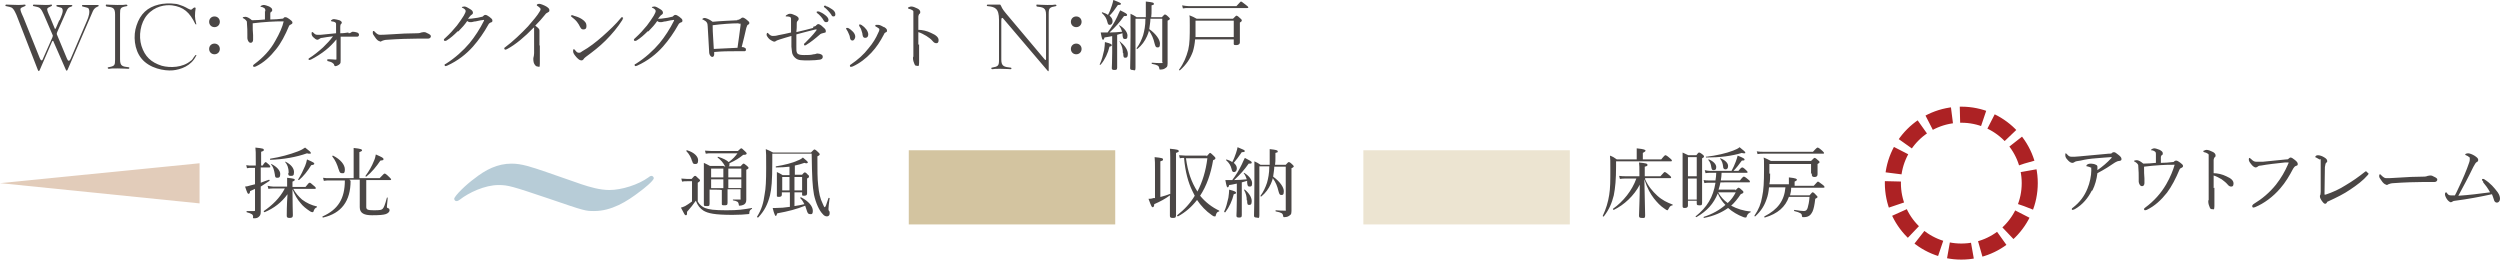
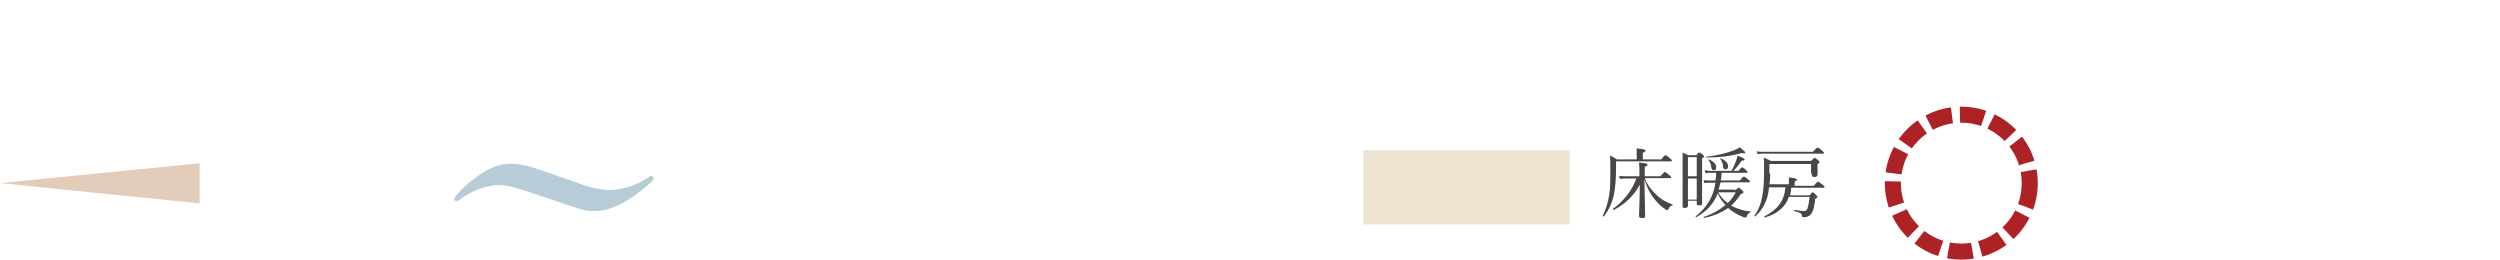
<svg xmlns="http://www.w3.org/2000/svg" viewBox="0 0 653.9 67.9">
  <defs>
    <style>.cls-2{stroke-width:0;fill:#4a4645}</style>
  </defs>
  <g style="isolation:isolate">
    <g id="_レイヤー_1" data-name="レイヤー 1">
-       <path class="cls-2" d="M15.6 5.3c.3-.8 1.1-2.3.7-3-.1-.3-.4-.3-1.4-.6-.2 0-.2-.4 0-.4h3.8c.2 0 .4.3 0 .4-.3.2-.8 0-1.3 1.2L15 8.3c-.2.5-.2.6 0 1l2.5 6c.1.3.3.6.5.6s.4-.3.6-.8l4.2-9.8c.4-.9.8-2.3.4-3-.1-.3-.5-.3-1.6-.6-.2 0-.2-.4 0-.4h4c.2 0 .4.3 0 .4-.3.2-.8.2-1.3 1.2l-6.6 15.3c-.2.4-.3.4-.5 0L14 10.9c0-.3-.3-.3-.4 0l-3.2 7.4c-.2.4-.3.4-.5 0L4.3 3.9c-.6-1.3-.7-1.4-1.1-1.8-.2-.2-1-.4-1.6-.5-.3 0-.2-.4 0-.4.7 0 2.2.1 3.3.1s1.4-.1 1.4-.1c.2 0 .4 0 .4.2 0 .3-1 .4-1.3.8-.2.4.2 1.2.7 2.3l4.3 10.7c.1.3.3.6.5.6s.3-.3.5-.8l2.3-5.2c.1-.4.2-.4 0-.8l-2.2-5.1c-.6-1.3-.7-1.4-1.1-1.8-.2-.2-1-.4-1.6-.5-.3 0-.2-.4 0-.4.7 0 2.1.1 3.2.1s1.3-.1 1.3-.1c.3 0 .3 0 .3.2 0 .3-.9.4-1.2.8-.2.4.2 1.2.7 2.3l1.2 2.9c0 .2.2.2.3 0l.9-2.1zm12.2-3.7c-.2 0-.2-.5.1-.4.5 0 1.4.1 2.8.1s1.8 0 2.3-.1c.4 0 .4.4.2.4-1.7.3-1.8.5-1.8 2v11.9c0 1.8.6 1.9 2.3 2.1.2 0 .2.4-.1.4-.5 0-1.4-.1-2.8-.1s-1.8 0-2.3.1c-.4 0-.4-.4-.2-.4 1.7-.3 1.8-.5 1.8-2V3.8c0-1.8-.6-1.9-2.3-2.1zm23.3.4c.2.1-.1.5-.1 2.2 0 .5.1 1.2.3 1.9 0 0 .1.3 0 .3s-.2-.1-.2-.1C49.6 3.2 48 1.8 45 1.4c-1.8-.2-4.5.2-6.5 2.5C36.7 6 36.2 9.4 37 12c.9 2.8 2.5 4.3 5.3 5.2 2.2.6 5.5.5 7.6-1.3.1 0 .5-.4.7-.8.4-.5.5-.8.7-.7.2 0 0 .2 0 .2-1.3 2.7-4.1 3.6-6.1 3.8-2.2.2-6.1-.5-8.2-3.1-1.9-2.3-2.2-6-1.3-8.6 1-3.1 2.9-4.8 5.8-5.5 1.1-.3 3-.4 4.3-.2.5 0 1.3.3 2.1.6 1 .4 1.8 1.1 2.2.9.3-.2.7-.7.9-.5zm6.4 3.7c0 .8-.6 1.4-1.4 1.4s-1.4-.6-1.4-1.4.6-1.4 1.4-1.4 1.4.6 1.4 1.4zm0 7.1c0 .8-.6 1.4-1.4 1.4s-1.4-.6-1.4-1.4.6-1.4 1.4-1.4 1.4.6 1.4 1.4zM69.4 3c0-.5 0-.7-.3-.9-.3-.2-.6-.3-.8-.3h-.2s.1-.2.2-.3c.3-.1.4-.2.7-.2s.9.2 1.4.4c.5.3.8.5.8.9s-.1.4-.3.5c-.1 0-.1.1-.2.4v1.6c1.2 0 2.1-.1 3-.2.2 0 .4 0 .5-.2s.3-.2.5-.2c.3 0 .7.3 1 .5.4.3.8.6.8.9s-.2.4-.4.5c-.3.1-.4.2-.5.4-1 2.4-2.1 4.5-3.4 6.1-1.5 1.9-3.2 3.5-5.3 4.5-.2 0-.3.1-.4.1-.2 0-.3-.1-.3-.3 0-.2.1-.2.3-.4 2.3-1.7 4.2-3.7 5.5-6.1 1.1-1.9 1.9-3.7 2.2-5.1h-.5c-.6 0-2.1 0-3.3.1-1.4.1-2.8.2-4.3.4 0 1.2 0 2.2.1 3.1v1.2c0 .4-.2.8-.6.8s-.5-.2-.7-.5c-.1-.2-.2-.5-.2-.7v-.9c0-.9 0-1.9-.1-2.9 0-.5 0-.6-.2-.8-.1-.2-.4-.4-.7-.6-.2 0-.2-.1-.2-.2s.3-.2.7-.2 1 .3 1.7.9c1.2 0 2.2-.1 3.4-.2V2.9zm21.8 5.7c.3 0 .5-.1.6-.2.1 0 .2-.2.5-.2s.8.1 1.1.2c.3.1.5.3.5.6s-.2.5-.5.5h-4.3v6.1c0 .6 0 .8-.2 1-.2.3-.9.6-1.1.6s-.3 0-.4-.3c0-.2-.2-.4-.5-.6-.3-.2-.7-.3-1.1-.4-.2 0-.2-.1-.2-.3s0-.2.2-.2h.4c.6 0 1.3.1 1.5.1.3 0 .3 0 .3-.2v-5.1c-.9 1.1-1.8 2-2.8 2.8-1.1.9-2.7 1.9-3.9 2.5-.2 0-.3.1-.4.1-.1 0-.2-.1-.2-.2s0-.2.2-.3c1-.6 2.5-1.8 3.6-2.8 1.1-1.1 1.8-1.8 2.6-2.9-1.2.1-2.1.3-2.8.4-.4 0-.7.2-.8.3-.1 0-.2.2-.5.2s-.7-.3-1.1-.7c-.3-.3-.4-.6-.4-.9s0-.4.2-.4.1 0 .2.1c.5.5.7.6 1.1.6h.9c1.2-.1 2.2-.2 4-.4V6.4c0-.3 0-.4-.3-.6-.2-.1-.5-.2-.8-.2 0 0-.2 0-.2-.2s.1-.2.2-.2c.2-.2.4-.2.6-.2.3 0 1 .2 1.4.3.4.2.6.4.6.6s-.1.3-.3.5c0 0-.1.2-.1.6v1.7c1 0 1.3-.1 2.1-.2zm8.2 2.1c-.4 0-.9-.4-1.4-1.2-.3-.4-.5-.7-.5-1s0-.5.2-.5.2.1.3.2c.7.7 1 .8 1.4.8s1.2 0 2.5-.1c2.7-.2 5.4-.3 7.1-.3.7 0 1-.1 1.2-.2.2 0 .4-.1.6-.1s.5 0 .8.2c.9.4 1.1.6 1.1.9s-.3.6-.7.6h-2.8c-1.8 0-5.3.1-7.9.3-.6 0-1.2.2-1.4.3-.1.1-.3.2-.6.2zm20.3-2.6c-.9.9-1.9 1.8-2.9 2.4-.2.1-.3.1-.4.1-.2 0-.3-.1-.3-.3s.2-.3.5-.6c1-.9 2-2 2.9-3.1.7-.9 1.3-1.8 1.8-2.6.3-.6.5-.9.5-1.2s-.2-.5-.7-.8c-.1 0-.3-.1-.3-.2s.4-.2.7-.2.9.3 1.5.7c.5.3.7.6.7.9s-.1.4-.4.6c-.2.1-.3.3-.9 1h.3c.2 0 .7 0 1.1-.1.9-.1 1.5-.2 2.2-.4.2 0 .3-.1.5-.3.2-.2.3-.2.5-.2s.6.2 1 .5c.5.4.8.6.8 1s-.2.4-.5.5c-.3.2-.4.2-.6.6-1.1 2-2.5 4-4 5.7-1.7 1.9-3.9 3.7-6.8 5-.1 0-.3.1-.4.1s-.2-.1-.2-.3 0-.2.3-.3c2.4-1.5 4.6-3.5 6.2-5.4 1.4-1.7 2.7-3.7 3.8-5.9v-.2c0-.1 0 0 0 0-.3 0-1.4.2-2.2.4-.5 0-.8.2-1.2.2s-.6 0-1-.3c-.6.9-1.4 1.8-2.3 2.7zm21.5 3.7v4.7c0 1.3-.2.8-.6.8s-.6-.3-.8-.6c-.2-.3-.3-.8-.3-1.1v-.5c.1-.3.2-.9.2-1.3V8.3c0-2.1 0-.8-.2-1-2.2 2.3-4.7 4.4-6.8 5.5-.2.1-.4.2-.5.2s-.3-.1-.3-.3 0-.2.3-.4c1.9-1.4 4.2-3.6 5.9-5.4 1.3-1.5 2.5-2.9 3-3.8.2-.3.3-.5.3-.7s-.2-.4-.6-.7c-.3-.2-.4-.2-.4-.4s.4-.3.7-.3 1.3.4 1.8.7c.6.4.8.6.8 1s-.2.4-.5.6c-.2.1-.4.2-.6.5-.8 1-1.6 1.9-2.6 2.9.9.7 1.1.9 1.1 1.3v3.9zm8.8-7.8c.8.2 1.6.5 2.2.9.9.6 1.2 1.1 1.2 1.8s-.3.9-.8.9-.6-.2-.9-.7c-.2-.4-.4-.8-.8-1.3s-.9-.9-1.4-1.3l-.2-.2s.1-.2.2-.2h.4zm12.9.7s0 .2-.1.4c-1.2 1.9-2.7 3.7-4.4 5.4-1.6 1.6-3.3 2.9-5.2 4.3-.2.2-.4.3-.5.5-.2.3-.4.4-.6.4-.5 0-.8-.3-1.3-.8-.6-.7-.9-1.1-.9-1.6s0-.5.2-.5.1 0 .3.2c.4.5.6.7 1 .7s.5-.1.9-.4c1.8-1 3.6-2.4 5.3-3.9 1.8-1.6 3.5-3.2 4.8-4.8 0-.1.2-.2.3-.2.1 0 .3.1.3.3zm6.5 3.4c-.9.9-1.9 1.8-2.9 2.4-.2.1-.3.1-.4.1-.2 0-.3-.1-.3-.3s.2-.3.5-.6c1-.9 2-2 2.9-3.1.7-.9 1.3-1.8 1.8-2.6.3-.6.5-.9.5-1.2s-.2-.5-.7-.8c-.1 0-.3-.1-.3-.2s.4-.2.7-.2.9.3 1.5.7c.5.3.7.6.7.9s-.1.4-.4.6c-.2.1-.3.3-.9 1h.3c.2 0 .7 0 1.1-.1.9-.1 1.5-.2 2.2-.4.2 0 .3-.1.5-.3.2-.2.3-.2.5-.2s.6.2 1 .5c.5.4.8.6.8 1s-.2.4-.5.5c-.3.2-.4.2-.6.6-1.1 2-2.5 4-4 5.7-1.7 1.9-3.9 3.7-6.8 5-.1 0-.3.1-.4.1s-.2-.1-.2-.3 0-.2.3-.3c2.4-1.5 4.6-3.5 6.2-5.4 1.4-1.7 2.7-3.7 3.8-5.9v-.2c0-.1 0 0 0 0-.3 0-1.4.2-2.2.4-.5 0-.8.2-1.2.2s-.6 0-1-.3c-.6.9-1.4 1.8-2.3 2.7zm23.4-3c.4 0 .6-.1.9-.3.2-.2.4-.3.5-.3.3 0 .5.1.9.4.6.5.9.7.9 1s-.2.4-.4.5c-.1 0-.2.2-.4.8-.3 1.4-.7 3-1.2 5 .4 0 .7.1.8.2.2.1.3.2.3.4 0 .3 0 .4-.3.5h-2.5c-1.7 0-3.3 0-5.5.2v.6c0 .4-.2.7-.5.7s-.7-.4-.8-1c-.1-2.4-.3-4.8-.4-7 0-.9-.3-1.3-1.1-1.7-.1 0-.3-.1-.3-.2s.3-.3.6-.3 1.2.3 2.1 1c2-.2 4.6-.3 6.5-.4zm.4.9c-2 0-4.5.2-6.8.5 0 2.1.2 3.9.3 6.2 2.2-.1 4.4-.2 6.2-.3.3-2.1.6-4.2.8-5.9v-.4c0-.1 0 0-.1 0h-.4zm19.5.9c.5-.1.7-.2.8-.4.2-.1.3-.3.5-.3s.6.1 1.3.8c.6.5.7.7.7 1.1s-.2.3-.5.4c-.4.1-.8.2-.9.3-1.5 1.3-2.5 2.1-3.8 2.9 0 0-.2.1-.3.1s-.2-.1-.2-.3 0-.2.2-.3c1-1 2.1-2.1 3-3.3 0 0 .1-.2.1-.3s0 0-.1 0h-.2c-1.6.4-3.2.8-5 1.3v3.1c0 1.2 0 1.3.1 1.5 0 .2.2.5.5.6.2.1.6.2 1.4.2 1.1 0 1.8 0 2.5-.2.5 0 .7-.2 1-.2s.8.1 1.1.3c.2.1.3.3.3.6 0 .4-.3.6-.7.7-.6.1-1.8.2-2.8.2-2.1 0-2.8 0-3.5-.5-.4-.3-.8-.7-1-1.4-.1-.4-.1-1.1-.2-1.7V9.4c-1 .3-2.1.6-3 .9-.5.2-.7.2-1 .4-.1.1-.3.2-.5.2s-.8-.3-1.3-.7c-.4-.4-.7-.9-.7-1.1s.1-.5.2-.5.2 0 .3.2c.4.4.7.6 1.1.6s.8 0 1.5-.2c1-.2 2.1-.4 3.3-.7V5c0-.3 0-.4-.2-.5-.1-.1-.4-.2-1-.2-.1 0-.2 0-.2-.1s.1-.2.3-.3c.3-.2.5-.3.9-.3s.8.2 1.5.5c.5.3.7.5.7.8s-.1.4-.3.6c-.2.2-.2.4-.2.7 0 .8 0 1.4-.1 2.2 1.9-.4 3.2-.8 4.4-1.1zm1.5-4c.5.2 1.1.5 1.7 1 .5.4.8.8.8 1.2s-.2.6-.6.6-.5-.2-.7-.5c-.3-.6-1.1-1.5-1.7-1.9 0 0-.1-.1-.1-.2s0-.2.2-.2h.3zm1.8-1.4c.5.1 1 .4 1.6.8.5.3.9.8.9 1.3s-.2.6-.5.6-.4-.1-.6-.5c-.4-.6-1.2-1.5-1.8-1.9 0 0-.1-.1-.1-.2s0-.2.2-.2h.4zm5.8 5.7c.6.3 1 .7 1.3 1 .4.4.6.9.6 1.3s-.3 1-.7 1-.6-.2-.7-.8c0-.3-.2-.8-.4-1.2-.1-.3-.3-.6-.5-.9 0-.1-.1-.2-.1-.2 0-.1 0-.2.2-.2h.3zm9.5-.2c.6.4.7.6.7.9s0 .3-.4.5c-.2.1-.3.2-.4.5-1 1.9-1.9 3.3-3.3 4.8s-3.1 2.8-4.9 3.6c-.2 0-.3.1-.4.1-.2 0-.3-.1-.3-.3s0-.2.2-.3c1.9-1.3 3.4-2.6 4.7-4.3 1.1-1.3 1.9-2.6 2.5-4 .2-.4.3-.6.3-.8s0-.3-.2-.4c-.2-.2-.5-.3-.8-.5 0 0-.1-.1-.1-.2l.2-.2h.6c.4 0 1 .3 1.5.6zm-6-.6c.6.4.9.7 1.3 1.2.3.4.5.9.5 1.3 0 .6-.3.9-.8.9-.4 0-.6-.2-.7-.8 0-.4-.2-.8-.3-1.2-.1-.4-.3-.7-.5-1 0-.1-.1-.2-.1-.3s0-.2.2-.2.2 0 .3.1zm15.1 5.1v4.8c0 1.2-.3.8-.6.8s-.4 0-.6-.4c-.2-.4-.4-1.1-.4-1.5s0-.4.1-.5V3c0-.2-.2-.3-.4-.4-.3-.2-.5-.2-.8-.3-.1 0-.2-.1-.2-.2s0-.2.2-.2c.2-.1.4-.2.6-.2.5 0 1 .2 1.6.5.5.2.8.6.8.9s0 .4-.3.6c0 .1-.2.3-.2.7v3.4c1 0 2.3.3 3.3.8 1.4.6 2 1.2 2 1.9s-.3.8-.6.8-.6-.1-1-.6-1-.9-1.6-1.3c-.7-.4-1.4-.8-2.1-1v3.3zm30.8-10c-.2 0-.2-.5.1-.4.5 0 1.3.1 2.6.1s1.6 0 2.1-.1c.4 0 .4.4.2.4-1.7.3-1.9.5-1.9 2v14.7c0 .3-.1.4-.2.3L262.7 5.2c-.3-.4-.5-.6-.6-.5-.2 0-.2.4-.2.9v10c0 1.8.8 1.9 2.5 2.1.2 0 .2.4 0 .4-.5 0-1.3-.1-2.7-.1s-1.6 0-2.1.1c-.4 0-.4-.4-.2-.4 1.7-.3 1.9-.5 1.9-2V5.2c0-3.1-1.1-3.4-3-3.6-.3 0-.2-.4 0-.4h3.3c.2.2.3.5.5.9.4.7.8 1.1 1.1 1.5l10.1 12c.2.2.3.1.3-.2V3.8c0-1.8-.8-1.9-2.5-2.1zm11.7 4.1c0 .8-.6 1.4-1.4 1.4s-1.4-.6-1.4-1.4.6-1.4 1.4-1.4 1.4.6 1.4 1.4zm0 7.1c0 .8-.6 1.4-1.4 1.4s-1.4-.6-1.4-1.4.6-1.4 1.4-1.4 1.4.6 1.4 1.4zm4.8 3.9c.5-1 .8-2.3 1.1-3.6.1-.8.2-1.5.2-2.1 1.6.4 1.8.6 1.8.8s-.1.3-.6.4c-.4 1.7-1.2 3.4-2.3 4.7 0 .1-.3 0-.3-.1zm3.4-7.3c-.6.1-1.3.3-2.2.4-.1.4-.2.6-.4.6s-.3-.3-.6-1.9h1.8c.9-1.2 1.8-2.6 2.5-4.1.3-.7.6-1.3.8-1.7 1.4.7 1.8.9 1.8 1.2s-.2.3-.8.3c-1.2 1.7-2.1 2.7-3.8 4.3 1.1 0 2.3-.1 3.3-.2-.2-.6-.4-1.1-.8-1.6 0 0 0-.1.1-.1 1.2.7 2.1 1.8 2.1 2.7s-.3.9-.7.9-.5-.2-.6-1v-.5c-.5.1-.9.3-1.4.4v8.6c0 .6-.3.6-.8.6s-.6-.2-.6-.5.1-1.7.1-4.1V9.3zm-.1-3.8c0 .5-.3.9-.7.9s-.5-.1-.7-.9c-.2-.8-.6-1.5-1.4-2.2 0 0 0-.2.1-.2.6.2 1.1.4 1.5.7.4-.7.7-1.5 1-2.4.2-.5.3-1.1.4-1.5 1.6.6 2 .8 2 1s-.2.3-.8.3c-.9 1.3-1.4 2-2.2 2.8.5.4.8.9.8 1.4zm2.7 8.3c0-1-.2-1.8-.7-2.7s.1-.2.2-.1c1.2 1 1.8 2.1 1.8 3s-.3 1-.7 1-.5-.2-.5-1.2zm7.2-9c0 .9-.2 1.8-.3 2.7 1.8 1.3 2.8 2.8 2.8 3.8s-.3 1-.7 1-.5-.3-.7-1c-.3-1.3-.7-2.3-1.5-3.4-.1.6-.3 1-.5 1.5-.6 1.3-1.3 2.3-2.5 3.3 0 0-.3 0-.2-.2.8-1.1 1.3-2.2 1.7-3.4.3-1.1.6-2.4.6-4.3H297v12.7c0 1.2-.3.7-.8.7s-.6-.2-.6-.5c0-1.1.1-3.1.1-8.3V3.6c.7.3 1 .5 1.6.9h2.4V.4c1.9.2 2.1.3 2.1.6s0 .2-.6.4v1.2c0 .7 0 1.3-.1 1.9h2.8c.6-.7.7-.7.8-.7s.3 0 .9.6c.3.3.4.4.4.5s-.1.3-.6.5v11.2c0 1-.3 1-.7 1.3-.3.2-.7.3-1.1.3s-.3 0-.4-.4c-.1-.6-.4-.8-1.9-1.1-.1 0-.1-.3 0-.3 1.1.1 1.7.1 2.4.1s.3-.1.3-.3V4.9h-3zm11.7 5.3c-.1 1.3-.3 2.3-.6 3.3-.7 1.9-1.7 3.4-3.4 4.9 0 0-.3 0-.2-.2 1.2-1.6 1.9-3.3 2.4-5.2.4-1.7.4-3.6.4-6.3s0-1.8-.1-2.7c.8.3 1.2.5 1.9.9h9.5c.7-.7.8-.8.9-.8s.3 0 1 .7c.3.2.4.4.4.5 0 .2 0 .3-.5.6v5.2c0 .4-.3.7-1 .7s-.6-.2-.6-.6v-.9h-10.1zm-3.4-8.8c.7.1 1.1.2 1.7.2h12.5c1-1.1 1.1-1.2 1.2-1.2s.3.1 1.3.9c.5.4.6.5.6.6s0 .2-.3.2h-15.3c-.6 0-.9 0-1.5.1l-.2-.8zm13.4 4h-9.9v4.3h10V5.4zm-19 46.1c.8-.2 1.7-.5 2.5-.8v-3.8c0-5.7 0-7.1-.1-8 2 .2 2.3.3 2.3.6s0 .2-.7.5v16.3c0 .7-.3.7-.9.7s-.7-.2-.7-.6v-5.3c-1.2.9-2.5 1.6-4.1 2.3 0 .6-.2.8-.4.8s-.3 0-1.1-2.2c.3 0 .8 0 1.3-.2h.4v-7.5c0-1.5 0-2.4-.1-3.2 2 .2 2.2.3 2.2.6s-.1.3-.7.5v9.3zm12-10.6c.7-.8.8-.9.9-.9s.2 0 1 .8c.3.3.4.4.4.6 0 .2-.1.3-.6.5-.6 3.6-1.7 6.7-3.4 9.3 1.4 1.7 3.1 3 5 3.9v.2c-.5.1-.7.3-.9 1 0 .3-.1.3-.3.3s-.3 0-.7-.3c-1.6-1.1-2.9-2.5-3.9-4-1.4 1.8-3 3.2-5 4.3-.1 0-.3-.2-.2-.3 1.9-1.5 3.4-3.1 4.6-5.1l-.6-1.2c-1.1-2.2-1.9-5.1-2.2-8.7-.4 0-.7 0-1.1.1l-.2-.8c.7 0 1.1.1 1.7.1h5.5zm-5.4.5c.5 3.6 1.4 6.2 3 8.7 1.3-2.5 2.2-5.4 2.6-8.7h-5.6zm10 13.9c.5-1 .8-2.3 1.1-3.6.1-.8.2-1.5.2-2.1 1.6.4 1.8.6 1.8.8s-.1.3-.6.4c-.4 1.7-1.2 3.4-2.2 4.7 0 .1-.3 0-.3-.1zm3.4-7.3c-.6.1-1.2.3-2.1.4-.1.4-.2.6-.4.6s-.3-.3-.6-1.9h1.8c.9-1.2 1.8-2.6 2.5-4.1.3-.7.6-1.3.8-1.7 1.3.7 1.8.9 1.8 1.2s-.2.3-.8.3c-1.2 1.7-2.1 2.7-3.8 4.3 1.1 0 2.3-.1 3.3-.2-.2-.6-.4-1.1-.8-1.6 0 0 0-.1.1-.1 1.2.7 2.1 1.8 2.1 2.7s-.3.9-.7.9-.5-.2-.6-1v-.5c-.5.1-.9.3-1.4.4v8.6c0 .6-.3.6-.8.6s-.6-.2-.6-.5.1-1.7.1-4.1v-4.4zm-.1-3.9c0 .5-.3.9-.7.9s-.5-.1-.7-.9c-.2-.8-.6-1.5-1.4-2.2 0 0 0-.2.1-.2.6.2 1.1.4 1.5.7.4-.7.7-1.5 1-2.4.2-.5.3-1.1.4-1.5 1.5.6 1.9.8 1.9 1s-.2.3-.8.3c-.9 1.3-1.4 2-2.1 2.8.5.4.8.9.8 1.4zm2.6 8.3c0-1-.2-1.8-.7-2.7 0 0 0-.2.2-.1 1.2 1 1.8 2.1 1.8 3s-.3 1-.7 1-.5-.2-.5-1.2zm7.2-8.9c0 .9-.2 1.8-.3 2.7 1.8 1.3 2.8 2.8 2.8 3.8s-.3 1-.7 1-.5-.3-.7-1c-.3-1.3-.7-2.3-1.5-3.4-.1.6-.3 1-.5 1.5-.6 1.3-1.3 2.3-2.5 3.3 0 0-.3 0-.2-.2.8-1.1 1.3-2.2 1.7-3.4.3-1.1.6-2.4.6-4.3h-2.6v12.7c0 1.2-.3.7-.8.7s-.6-.2-.6-.5c0-1.1.1-3.1.1-8.3v-5.9c.7.3 1 .5 1.6.9h2.4V39c1.8.2 2.1.3 2.1.6s0 .2-.6.4v1.2c0 .7 0 1.3-.1 1.9h2.8c.6-.7.7-.7.8-.7s.3 0 .9.6c.3.3.4.4.4.5s-.1.3-.6.5v11.2c0 1-.3 1-.7 1.3-.3.2-.7.3-1.1.3s-.3 0-.4-.4c-.1-.6-.4-.8-1.9-1.1-.1 0-.1-.3 0-.3 1.1.1 1.7.1 2.3.1s.3-.1.3-.3V43.6h-3z" />
-       <path stroke-width="0" fill="#d3c4a0" d="M237.7 39.3h54v19.4h-54z" />
      <path class="cls-2" d="M434.5 41.7c.9-1.1 1-1.1 1.1-1.1s.3 0 1.2.8c.4.3.5.5.5.6s0 .2-.3.2h-14.3v1.3c0 3.4-.2 5.6-.6 7.6-.5 2-1.2 3.7-2.6 5.5 0 .1-.3 0-.3-.1.9-1.9 1.4-3.6 1.7-5.5.3-1.8.3-3.8.3-6.6s0-2.5-.1-3.7c.8.3 1.1.5 1.8 1h5.2v-2.9c2 .2 2.3.4 2.3.6s-.2.3-.7.6v1.7h4.9zm-4.2 5.2c.8 1.8 1.9 3.1 3.2 4.3 1.2 1.1 2.6 1.8 4 2.3v.2c-.5.1-.7.2-1 .8-.2.4-.3.5-.4.5s-.3-.1-.7-.4c-1.1-.7-2-1.7-2.8-2.7-.9-1.2-1.7-2.5-2.5-5 .1 4.3.2 8.5.2 9.4s-.3.7-.9.7-.7-.2-.7-.6c0-.9.2-4.5.2-8.1-1.5 2.9-4.1 5.3-6.8 6.6-.1 0-.3-.2-.2-.3 2.7-1.9 5-4.8 6.1-7.9h-2.8c-.5 0-.9 0-1.5.1l-.2-.8c.7.1 1.1.1 1.7.1h3.6v-.7c0-1.7 0-2.1-.1-2.9 1.9.2 2.2.3 2.2.6s0 .3-.7.5v2.5h4.1c.9-1 1-1.1 1.1-1.1s.3 0 1.2.8c.4.3.5.5.5.6s0 .2-.3.2h-6.5zm11.2 6.9c0 .4-.3.6-.8.6s-.6-.1-.6-.5v-14c.7.3.9.4 1.5.7h2.1c.5-.7.6-.7.7-.7s.3 0 .9.5c.3.2.4.4.4.5s0 .3-.5.5v11.7c0 .7-.3.6-.8.6s-.6-.1-.6-.5v-.7h-2.3v1.2zm2.3-12.7h-2.3v5h2.3v-5zm-2.3 11.1h2.3v-5.5h-2.3v5.5zm12.4-2.4c.6-.6.7-.7.8-.7s.3 0 1 .7c.3.2.3.3.3.5s-.2.3-.7.5c-.8 1.2-1.6 2.2-2.5 3 1.5.8 3.3 1.4 5.1 1.5v.2c-.5.2-.8.5-1 1 0 .3-.2.4-.3.4s-.4 0-.8-.2c-1.1-.4-2.7-1.3-3.8-2.3-1.7 1.2-3.7 2.1-6.3 2.6-.1 0-.2-.3 0-.3 2.2-.7 4.1-1.8 5.6-3.1-.9-.9-1.5-1.9-2-3-1.1 2.7-2.8 4.6-5.6 6.2-.1 0-.3-.2-.2-.2 3-2.4 4.6-5 5.2-8.8h-1.8c-.4 0-.7 0-1.1.1l-.2-.8c.5.1.9.1 1.3.1h1.8c.1-.7.2-1.3.2-2h-1.6c-.4 0-.7 0-1.2.1l-.2-.8c.5.1.9.2 1.4.2h5.6c.4-.7.8-1.6 1.1-2.4.2-.6.4-1.1.5-1.6 1.5.6 1.8.8 1.8 1s0 .3-.7.3c-.8 1.1-1.4 1.9-2.2 2.7h1.3c.7-.9.9-.9 1-.9s.3 0 1 .7c.3.3.4.4.4.5s0 .2-.3.2h-6.5c0 .7-.1 1.3-.2 2h5c.7-.9.9-1 1-1s.3 0 1.1.7c.4.3.5.4.5.6s0 .2-.3.2H450c-.1.6-.3 1.3-.5 1.9h4.4zm-7.6-8.8c2.6-.3 5.2-.9 7-1.6.7-.3 1.3-.5 1.7-.9 1.1.9 1.5 1.2 1.5 1.4s0 .2-.3.2-.3 0-.6-.1c-2.6.8-5.7 1.2-9.3 1.2-.1 0-.2-.2 0-.3zm1.3 2.7c-.1-.8-.3-1.3-.8-1.9 0 0 0-.1.2-.1 1.2.5 1.9 1.3 1.9 2s-.3.8-.7.8-.5-.2-.6-.8zm1.8 6.6c.6 1.1 1.5 2.1 2.5 2.8.9-.8 1.6-1.8 2.1-2.8h-4.6zm1.3-6.7c-.1-.9-.3-1.5-.8-2.1 0 0 0-.1.1-.1 1.3.5 2 1.3 2 2s-.3.9-.7.9-.6-.3-.6-.7zm17.2 5v-2.2c1.9.2 2.1.4 2.1.6s-.2.3-.6.5v1.1h5c.9-1 1-1.1 1.1-1.1s.3.1 1.2.8c.4.3.5.4.5.6s0 .2-.3.2h-8.4c0 .7-.1 1.3-.3 2h5.1c.6-.7.7-.8.8-.8s.3 0 .9.7c.3.3.4.4.4.5s0 .2-.6.5c-.2 1.7-.4 2.6-.7 3.3-.3.6-.6 1-1 1.2-.3.2-.8.3-1.3.3s-.4 0-.5-.4c0-.5-.4-.8-2-1.2-.1 0 0-.3 0-.3 1.4.2 2 .3 2.5.3s.8-.2 1-.8c.2-.7.4-1.5.5-2.9h-5.4c-.9 2.6-2.9 4.4-6.3 5.4-.1 0-.2-.2-.1-.3 3.5-1.8 5.2-4.1 5.5-7.6h-4.3c-.1 1.2-.3 2.2-.6 3-.6 1.8-1.4 3.1-3 4.6 0 0-.3 0-.2-.2 1.1-1.6 1.7-3.1 2-4.9.4-1.8.5-3.9.5-7.2s0-2-.1-3.1c.8.3 1.1.5 1.9.9h10.5c.7-.7.8-.8.9-.8s.3 0 .9.6c.3.2.4.3.4.5s0 .2-.5.5v2.7c0 .5-.3.7-.8.7s-.7-.2-.7-.6v-.3H463c0 .9 0 1.9-.2 2.8h5.2zm-8.3-9c.6.1 1.1.1 1.6.1h13c.9-1 1.1-1.1 1.2-1.1s.3 0 1.2.8c.4.4.5.5.5.6s0 .2-.3.2h-15.6c-.5 0-.9 0-1.5.1l-.2-.8zm14.1 3.3h-10.9v2.5h10.9V43z" />
      <path fill="#ece4d1" stroke-width="0" d="M356.6 39.3h54v19.4h-54z" />
      <path d="M52.2 42.8v10.4L0 47.9l52.2-5.2z" style="mix-blend-mode:multiply" fill="#e2ccba" stroke-width="0" />
      <path d="M152.1 48.2c2.1.7 4.8 1.5 7.3 1.5 3.2 0 7.6-1.4 10.2-3.3.5-.4.7-.4.8-.4.2 0 .6.2.6.6 0 .7-2.8 2.9-3.5 3.4-3.6 2.8-7.6 5.2-12.1 5.2-2.2 0-2.4 0-11.7-3.2-9.8-3.3-10.8-3.6-13.3-3.6-3.6 0-7.8 2-10.1 3.8-.4.3-.6.4-.9.4-.1 0-.5 0-.6-.6.1-.8 3.2-3.8 5.3-5.3 2.9-2.3 6-3.9 9.7-3.9 2.6 0 5 .8 9.1 2.2l9.2 3.2z" style="mix-blend-mode:multiply" fill="#b7ccd7" stroke-width="0" />
-       <path class="cls-2" d="M182.5 52.7c.5.9 1.2 1.4 1.9 1.7 1 .4 2.4.6 5.6.6s4.3-.2 6.7-.6v.2c-.5.3-.7.5-.7 1.1 0 .2 0 .3-.3.3-.9.1-2.3.2-4.1.2-4.7 0-6.4-.4-7.6-1.1-.9-.6-1.5-1.3-2-2.6-.7 1-1.4 1.9-2.3 2.9 0 .7 0 .9-.3.9s-.3-.1-1.3-2c.5-.1.8-.3 1.1-.4.5-.3 1-.6 1.8-1.2v-5.3h-1.3c-.5 0-.9 0-1.3.1l-.2-.8c.5 0 1 .1 1.5.1h1.2c.6-.7.7-.8.9-.8s.2 0 .9.7c.3.2.4.4.4.5s0 .2-.6.6v4.8zM181 42.1c-.2-.8-.7-1.8-1.5-2.6 0 0 0-.2.2-.2 2 .6 2.9 1.7 2.9 2.6s-.3 1-.8 1-.6-.2-.8-.9zm8.7 1.5s0-.1-.1-.2c-.5-.9-1-1.5-1.9-2.2 0 0 0-.2.1-.2 1.3.4 2.3.9 2.8 1.4 1.1-.8 1.7-1.5 2.3-2.3h-6.8c-.6 0-1 0-1.5.1l-.2-.8c.6 0 1.1.1 1.7.1h6.9c.7-.7.8-.7.9-.7s.2 0 1 .8c.3.3.4.4.4.5 0 .3-.2.4-.9.4-1.1.9-1.9 1.4-3.6 2.2v.3c0 .2 0 .4-.2.5h3.1c.6-.7.7-.7.8-.7s.2 0 .9.6c.3.3.4.4.4.5s-.1.3-.6.5v7.9c0 .7-.3 1.1-.8 1.3-.3.1-.6.2-.9.2s-.2 0-.3-.5c-.1-.5-.4-.7-1.5-.9v-.2h1.7c.5 0 .3 0 .3-.3v-2.4h-3.4v3.6c0 .6-.3.6-.9.6s-.6-.1-.6-.4v-3.6c0-.1-3.2-.1-3.2-.1v3.7c0 .7-.3.6-.9.6s-.6-.1-.6-.5V42.6c.7.3 1 .5 1.6.8h3.5zm-3.7.5v2.3h3.2v-2.3H186zm3.2 2.8H186v2.3h3.2v-2.3zm1.3-.5h3.4v-2.3h-3.4v2.3zm3.4 2.8v-2.3h-3.4v2.3h3.4zm8.1-6.8c0 4.9-.2 7-.6 8.7-.6 2.3-1.4 4-3.1 5.8 0 0-.3 0-.3-.2 1.2-1.9 1.7-3.6 2-5.9.3-1.5.4-3.5.4-6.9s0-3.9-.1-4.9c.8.3 1.1.5 1.9.9h9.9c.7-.7.8-.8.9-.8s.3 0 1 .7c.3.3.4.4.4.5 0 .2 0 .3-.6.6 0 3.7 0 5.8.2 7.5.2 2.1.5 3.5 1.2 4.9.2.5.4.9.5.9.2 0 .4-.5 1-2.4 0-.1.3 0 .3 0-.2 1.5-.3 2.4-.3 2.8s0 .4.3.8v.5c0 .4-.3.7-.7.7s-.8-.2-1.1-.6c-.9-.9-1.8-2.8-2.3-5.1-.4-2.3-.5-4.2-.6-10.7H202v2zm4.4 7.9h-1.9v.6c0 .4-.2.6-.8.6s-.5-.2-.5-.4V45c.6.3.9.4 1.5.8h1.8v-2.2c-1 .1-2.1.2-3.5.2-.1 0-.2-.2 0-.3 2-.3 4.4-.9 5.6-1.5.6-.2 1.1-.5 1.4-.8 1.1.9 1.3 1.1 1.3 1.3s-.4.3-.9.1c-.8.3-1.6.5-2.5.7v2.4h1.9c.5-.6.6-.6.7-.6s.3 0 .8.6c.3.2.3.3.3.5s0 .2-.5.5v3.9c0 .4-.2.6-.8.6s-.5-.1-.5-.5v-.4h-2v3.6c.9-.1 1.7-.3 2.6-.5-.3-.6-.6-1.1-1.1-1.6 0 0 0-.2.2-.2 2 1 3.1 2.4 3.1 3.5s-.4.9-.8.9-.6-.3-.8-1c-.1-.4-.3-.8-.4-1.2-2.2.9-4.5 1.5-7.3 2-.2.6-.3.7-.4.7s-.4-.4-.8-2.1h.8c1.2 0 2.4-.1 3.7-.3v-3.8zm-1.8-4v3.5h1.9v-3.5h-1.9zm5.2 0h-2v3.5h2v-3.5zM67 43.9h-1.2c-.4 0-.7 0-1.2.1l-.2-.8c.5.1.9.1 1.3.1h1.2v-.9c0-2.6 0-3-.1-3.8 2 .2 2.2.3 2.2.6s-.1.3-.7.5v3.6h.4c.5-.8.7-.9.8-.9s.2.1.9.7c.2.2.3.4.3.5s0 .2-.3.2h-2.2v4c.8-.3 1.5-.6 2.2-.8 0 0 .2.2.1.3-.8.5-1.5 1-2.3 1.5v6.6c0 .8-.2 1-.5 1.3-.3.3-.7.4-1.2.4s-.3-.1-.3-.4c0-.6-.3-.8-1.7-1.2v-.3h1.9c.3 0 .3 0 .3-.3v-5.5c-.4.2-.9.4-1.3.6 0 .5-.2.7-.4.7s-.3-.1-.9-1.9c.3 0 .8-.1 1.4-.3l1.2-.3v-4.4zm9.7 5.5c.6 1.1 1.4 2 2.3 2.8 1.2.9 2.5 1.5 3.9 1.8v.2c-.5.2-.7.5-.9 1.1 0 .1-.1.2-.2.2s-.4 0-.8-.3c-.9-.6-1.8-1.3-2.4-2.1-.8-.9-1.5-2.1-2.1-3.6 0 3.5.1 6.2.1 6.8s-.3.7-.9.7-.7-.2-.7-.6 0-2.8.2-5.6c-1.6 2.2-3.6 3.7-6 4.7-.1 0-.3-.2-.2-.3 2.2-1.5 4.2-3.4 5.5-5.9h-3.1c-.4 0-.7 0-1.2.1l-.2-.8c.6.1.9.2 1.4.2h3.7v-2.3c1.8.2 2 .3 2 .5s-.1.3-.6.5v1.4h3.4c.8-1 .9-1.1 1.1-1.1s.3.1 1.1.8c.4.3.5.5.5.6s0 .2-.3.2h-5.6zm-6-7.9c2.6-.4 5.1-1.1 7.2-1.9.8-.3 1.5-.7 1.9-1 1.2.9 1.5 1.2 1.5 1.4s0 .2-.3.2-.4 0-.7-.1c-2.8 1-6.2 1.6-9.6 1.7-.1 0-.1-.3 0-.3zm1.2 4.2c-.2-1.2-.4-2-1-2.7 0 0 0-.2.1-.1 1.4.7 2.3 1.7 2.3 2.6s-.3 1-.8 1-.5-.2-.6-.7zm3.6-.5c0-1.4-.4-2.2-.9-2.8 0 0 0-.2.1-.1 1.4.7 2.2 1.7 2.2 2.7s-.3 1-.9 1-.6-.3-.6-.7zm2.5 1.7c.7-1.1 1.3-2.3 1.8-3.5.2-.5.4-1.1.5-1.7 1.8.8 1.9.9 1.9 1.1s-.1.3-.8.4c-.9 1.5-2.1 3-3.2 3.9 0 0-.3 0-.2-.2zm13.7.4c0 5.3-2.4 8.5-7.2 9.6-.1 0-.3-.2-.1-.3 4-1.8 5.8-4.6 5.8-9.4h-4.1c-.5 0-.8 0-1.4.1l-.2-.8c.6.1 1 .1 1.6.1h6.4v-7.9c2 .2 2.2.4 2.2.6s-.2.3-.7.5v6.8h5.3c1-1.1 1.2-1.2 1.3-1.2s.3 0 1.2.9c.4.4.5.5.5.6s0 .2-.3.2h-6.2v7c0 .7.3.9 2 .9s2-.1 2.3-.4c.3-.3.6-1 1.1-2.9 0-.1.2 0 .2 0 0 .7-.2 1.9-.2 2.3s0 .3.4.5c.2 0 .3.3.3.5 0 .4-.4.8-1 1-.6.2-1.6.3-3.6.3s-3.2-.5-3.2-2.1V47h-2.7zm-3.1-2.9c-.4-1.4-.9-2.5-1.7-3.5 0 0 0-.2.2-.2 2 1 3.1 2.4 3.1 3.6s-.4 1-.8 1-.6-.2-.8-1zm7 1.6c.9-1.2 1.7-2.6 2.2-3.9.3-.6.4-1.2.5-1.7 1.6.7 2 .9 2 1.2s0 .3-.8.4c-1 1.5-2.3 3.1-3.7 4.2 0 0-.3 0-.2-.2zm451.5 3.9c-.9 1.8-2.3 3.6-4.4 4.8-.3.1-.4.2-.6.2s-.2-.1-.2-.2 0-.2.3-.4c1.8-1.4 3-3 3.8-5 .6-1.4 1-3.4 1-4.7s0-.6-.2-.8c-.1-.1-.5-.2-.9-.3-.1 0-.2 0-.2-.1s.1-.3.3-.4c.2-.1.4-.2.7-.2.6 0 1.2.1 1.5.3.3.1.4.3.4.5v.9c1.3-.9 2.5-1.9 3.7-3.2v-.2c0-.1 0 0-.2 0-.6 0-2.4.2-3.9.3-1.4.1-2.8.3-4 .6-.8.1-1.4.2-1.6.4-.3.2-.4.2-.6.2-.4 0-.9-.4-1.3-.9-.4-.4-.5-.8-.5-1.1s0-.5.1-.5.2.1.3.2c.5.6.8.7 1.3.7s1.1 0 2-.1c2.5-.2 5.1-.5 7.6-.7.6 0 .8 0 .9-.2.1-.1.3-.2.5-.2.3 0 .6.2 1.2.7.5.4.8.7.8 1.1s-.2.4-.6.5c-.4 0-.7.2-1.1.4-1.3.9-2.7 1.8-4.6 2.8-.2 1.6-.6 3.1-1.3 4.5zm16.8-9.4c0-.5 0-.7-.3-.9-.3-.2-.6-.3-.8-.3h-.2s.1-.2.2-.3c.3-.1.4-.2.7-.2s.9.2 1.4.4c.5.3.8.5.8.9s-.1.4-.3.5c0 0-.1.1-.2.4v1.6c1.2 0 2-.1 3-.2.2 0 .4 0 .5-.2.1-.1.3-.2.5-.2.3 0 .7.3 1 .5.4.3.8.6.8.9s-.2.4-.4.5c-.3.1-.4.2-.5.4-1 2.4-2.1 4.5-3.3 6.1-1.5 1.9-3.2 3.5-5.3 4.5-.2 0-.3.1-.4.1-.2 0-.3-.1-.3-.3 0-.2.1-.2.3-.4 2.3-1.7 4.1-3.7 5.5-6.1 1.1-1.9 1.8-3.7 2.2-5.1h-.5c-.6 0-2.1 0-3.3.1-1.4.1-2.8.2-4.2.4 0 1.2 0 2.2.1 3.1v1.2c0 .4-.2.8-.6.8s-.5-.2-.7-.5c-.1-.2-.2-.5-.2-.7v-.9c0-.9 0-1.9-.1-2.9 0-.5 0-.6-.2-.8-.1-.2-.4-.4-.7-.6-.2 0-.2-.1-.2-.2s.3-.2.7-.2 1 .3 1.7.9c1.2 0 2.2-.1 3.3-.2v-2.2zm15.3 8.6v4.8c0 1.2-.3.8-.6.8s-.4 0-.6-.4c-.2-.4-.4-1.1-.4-1.5s0-.4.1-.5V40.5c0-.2-.2-.3-.4-.4-.3-.2-.5-.2-.8-.3-.1 0-.2-.1-.2-.2s0-.2.2-.2c.2-.1.4-.2.6-.2.5 0 1 .2 1.6.5.5.2.8.6.8.9s0 .4-.3.6c0 .1-.2.3-.2.7v3.4c1 0 2.3.3 3.3.8 1.4.6 1.9 1.2 1.9 1.9s-.3.8-.6.8-.6-.1-1-.6-1-.9-1.5-1.3c-.7-.4-1.4-.8-2.1-1v3.3zm9.9 4.7c0-.1.1-.2.3-.4 2.3-1.4 4.2-3 5.9-5.1 1.4-1.8 2.3-3.4 3.1-5.2 0-.2.2-.3.2-.5s0-.1-.2-.1h-.8c-2 .2-4.6.5-6.2.8-.6 0-.8.2-.9.3-.2.1-.3.2-.5.2-.3 0-.8-.3-1.3-1-.4-.5-.5-.8-.5-1.1s.1-.4.2-.4.2.2.4.3c.6.6.9.7 1.4.7h1.7l6-.6c.3 0 .6 0 .7-.2.2-.1.3-.3.5-.3.3 0 .6.2 1.1.6.5.4.8.7.8 1.1s-.2.4-.5.5c-.3.1-.5.4-.7.7-1 1.9-2 3.6-3.4 5.2-1.9 2.2-4.2 3.9-6.6 4.9-.2 0-.4.1-.4.1-.1 0-.3-.1-.3-.3zm30.2-8.6c.1 0 .2.1.2.2s0 .2-.2.4c-1.2 1.4-2.8 2.6-4.6 3.8-1.6 1.1-3.4 2-5.8 3.1-.2 0-.2.2-.3.3-.1.2-.3.3-.4.3-.3 0-.5-.2-1-.9-.2-.3-.4-.7-.4-1s0-.3.1-.4c0-.1.1-.3.1-.8v-7.3c0-2.2 0-1-.3-1.2-.2-.1-.5-.3-.9-.5-.1 0-.2 0-.2-.2s.3-.4.7-.4 1.1.2 1.7.6c.5.3.7.6.7.9s0 .3-.3.5c-.1.1-.2.4-.3 1.1 0 2.1-.1 4.7-.1 7v.2h.3c1.8-.6 3.6-1.4 5.3-2.5 1.7-1 3.4-2.2 4.9-3.4.2-.2.3-.2.4-.2zm4.9 3.1c-.4 0-.9-.4-1.4-1.2-.3-.4-.5-.7-.5-1s0-.5.2-.5.2.1.3.2c.7.7 1 .8 1.4.8s1.2 0 2.5-.1c2.7-.2 5.4-.3 7.1-.3.7 0 1-.1 1.2-.2.2 0 .4-.1.6-.1s.5 0 .8.2c.9.4 1.1.6 1.1.9s-.3.6-.7.6H634c-1.8 0-5.3.1-7.9.3-.6 0-1.2.2-1.4.3-.1.1-.3.2-.6.2zm25.3-.8c-.3-.3-.3-.4-.3-.5s0-.2.2-.2.3 0 .4.1c1.6 1 2.6 2.2 3.5 3.4.5.7.6 1.3.6 1.7 0 .6-.4 1-.8 1s-.7-.3-.8-.8c-.2-.5-.3-1-.5-1.4-3.2.7-6.5 1.3-9.6 1.7-.3 0-.6.1-.7.2-.1.1-.3.2-.5.2s-.7-.4-.9-.7c-.3-.4-.6-1-.6-1.4s.2-.5.3-.5.2.1.3.3c.3.4.5.5 1 .5h1c.3-.5.5-1 .7-1.4 1.4-2.9 2.4-5.3 3-7.1.2-.5.2-.9.2-1.1s0-.4-.3-.5c-.2-.2-.5-.3-.7-.4-.1 0-.2-.1-.2-.2 0-.2.5-.3.8-.3.4 0 1.1.3 1.6.6.6.4 1 .7 1 1.1s-.2.5-.4.6c-.2.1-.5.5-.9 1.3-1.3 2.7-2.6 5.1-3.9 7.5 2.9-.2 5.3-.5 8.3-.9-.6-1.1-1.2-1.9-1.8-2.6z" />
      <circle cx="513" cy="47.9" r="17.9" fill="none" stroke="#ad2224" stroke-dasharray="0 0 6.3 2.1" stroke-linejoin="round" stroke-width="4.2" />
    </g>
  </g>
</svg>